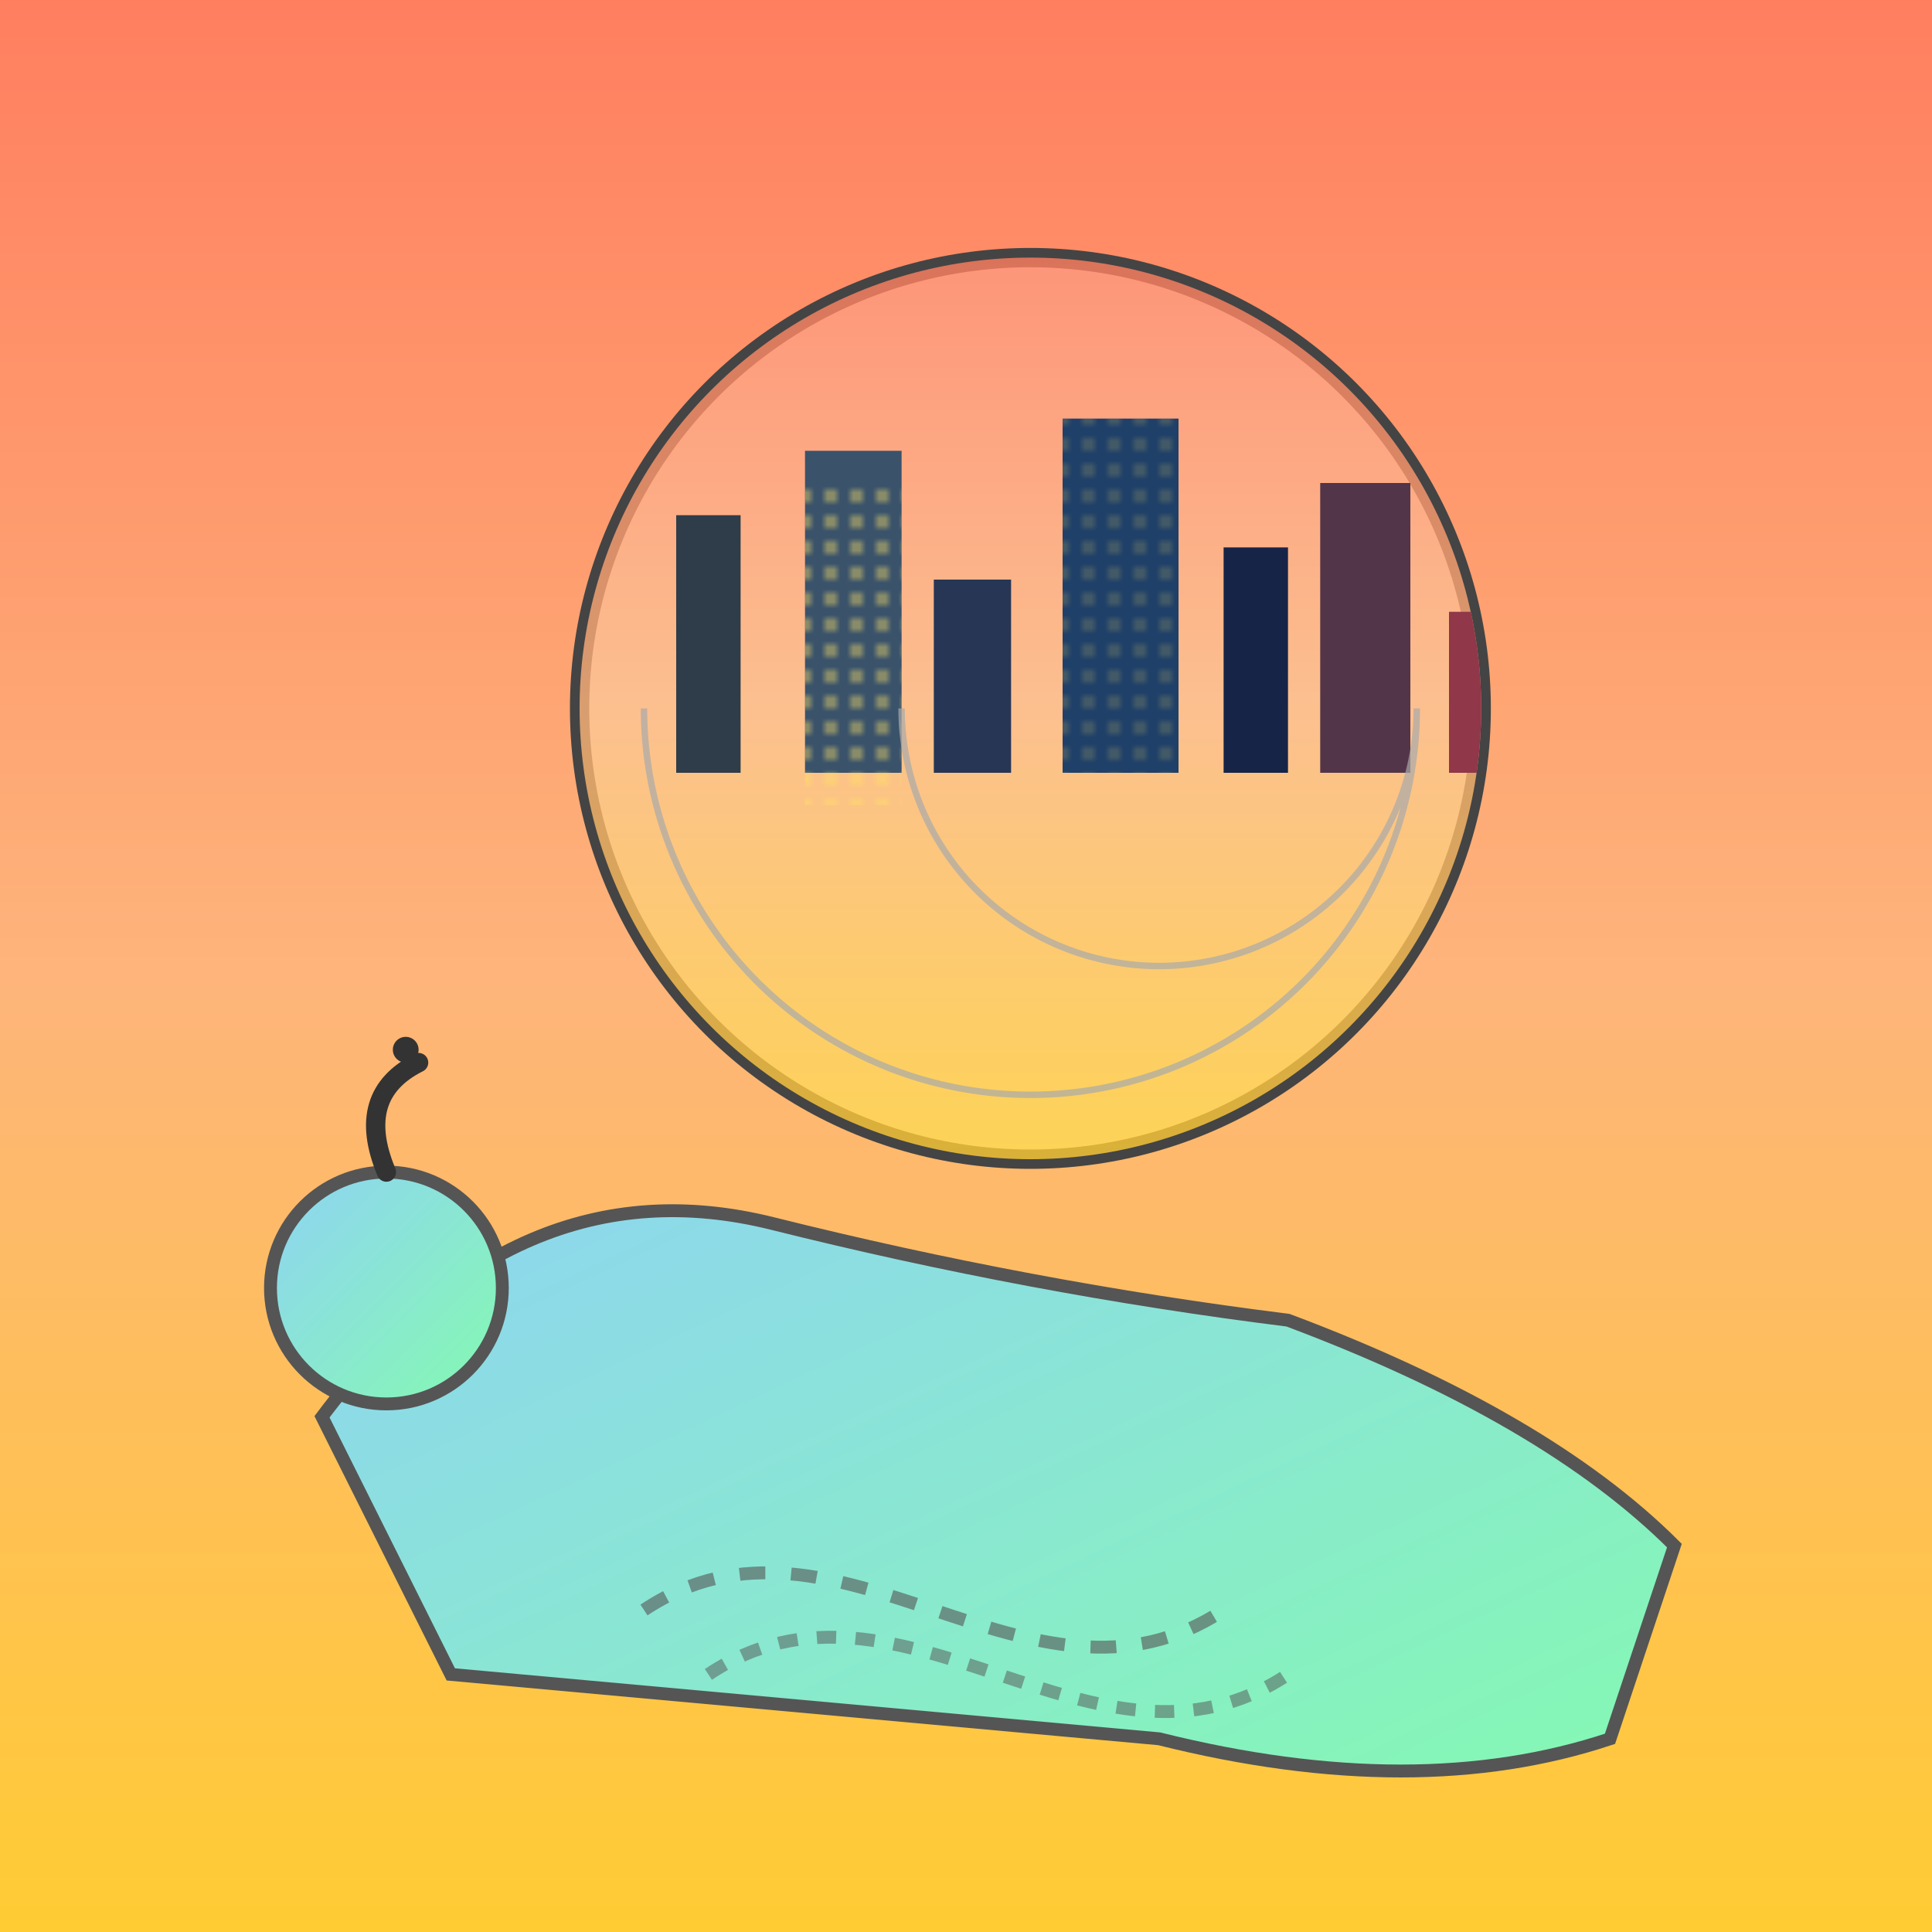
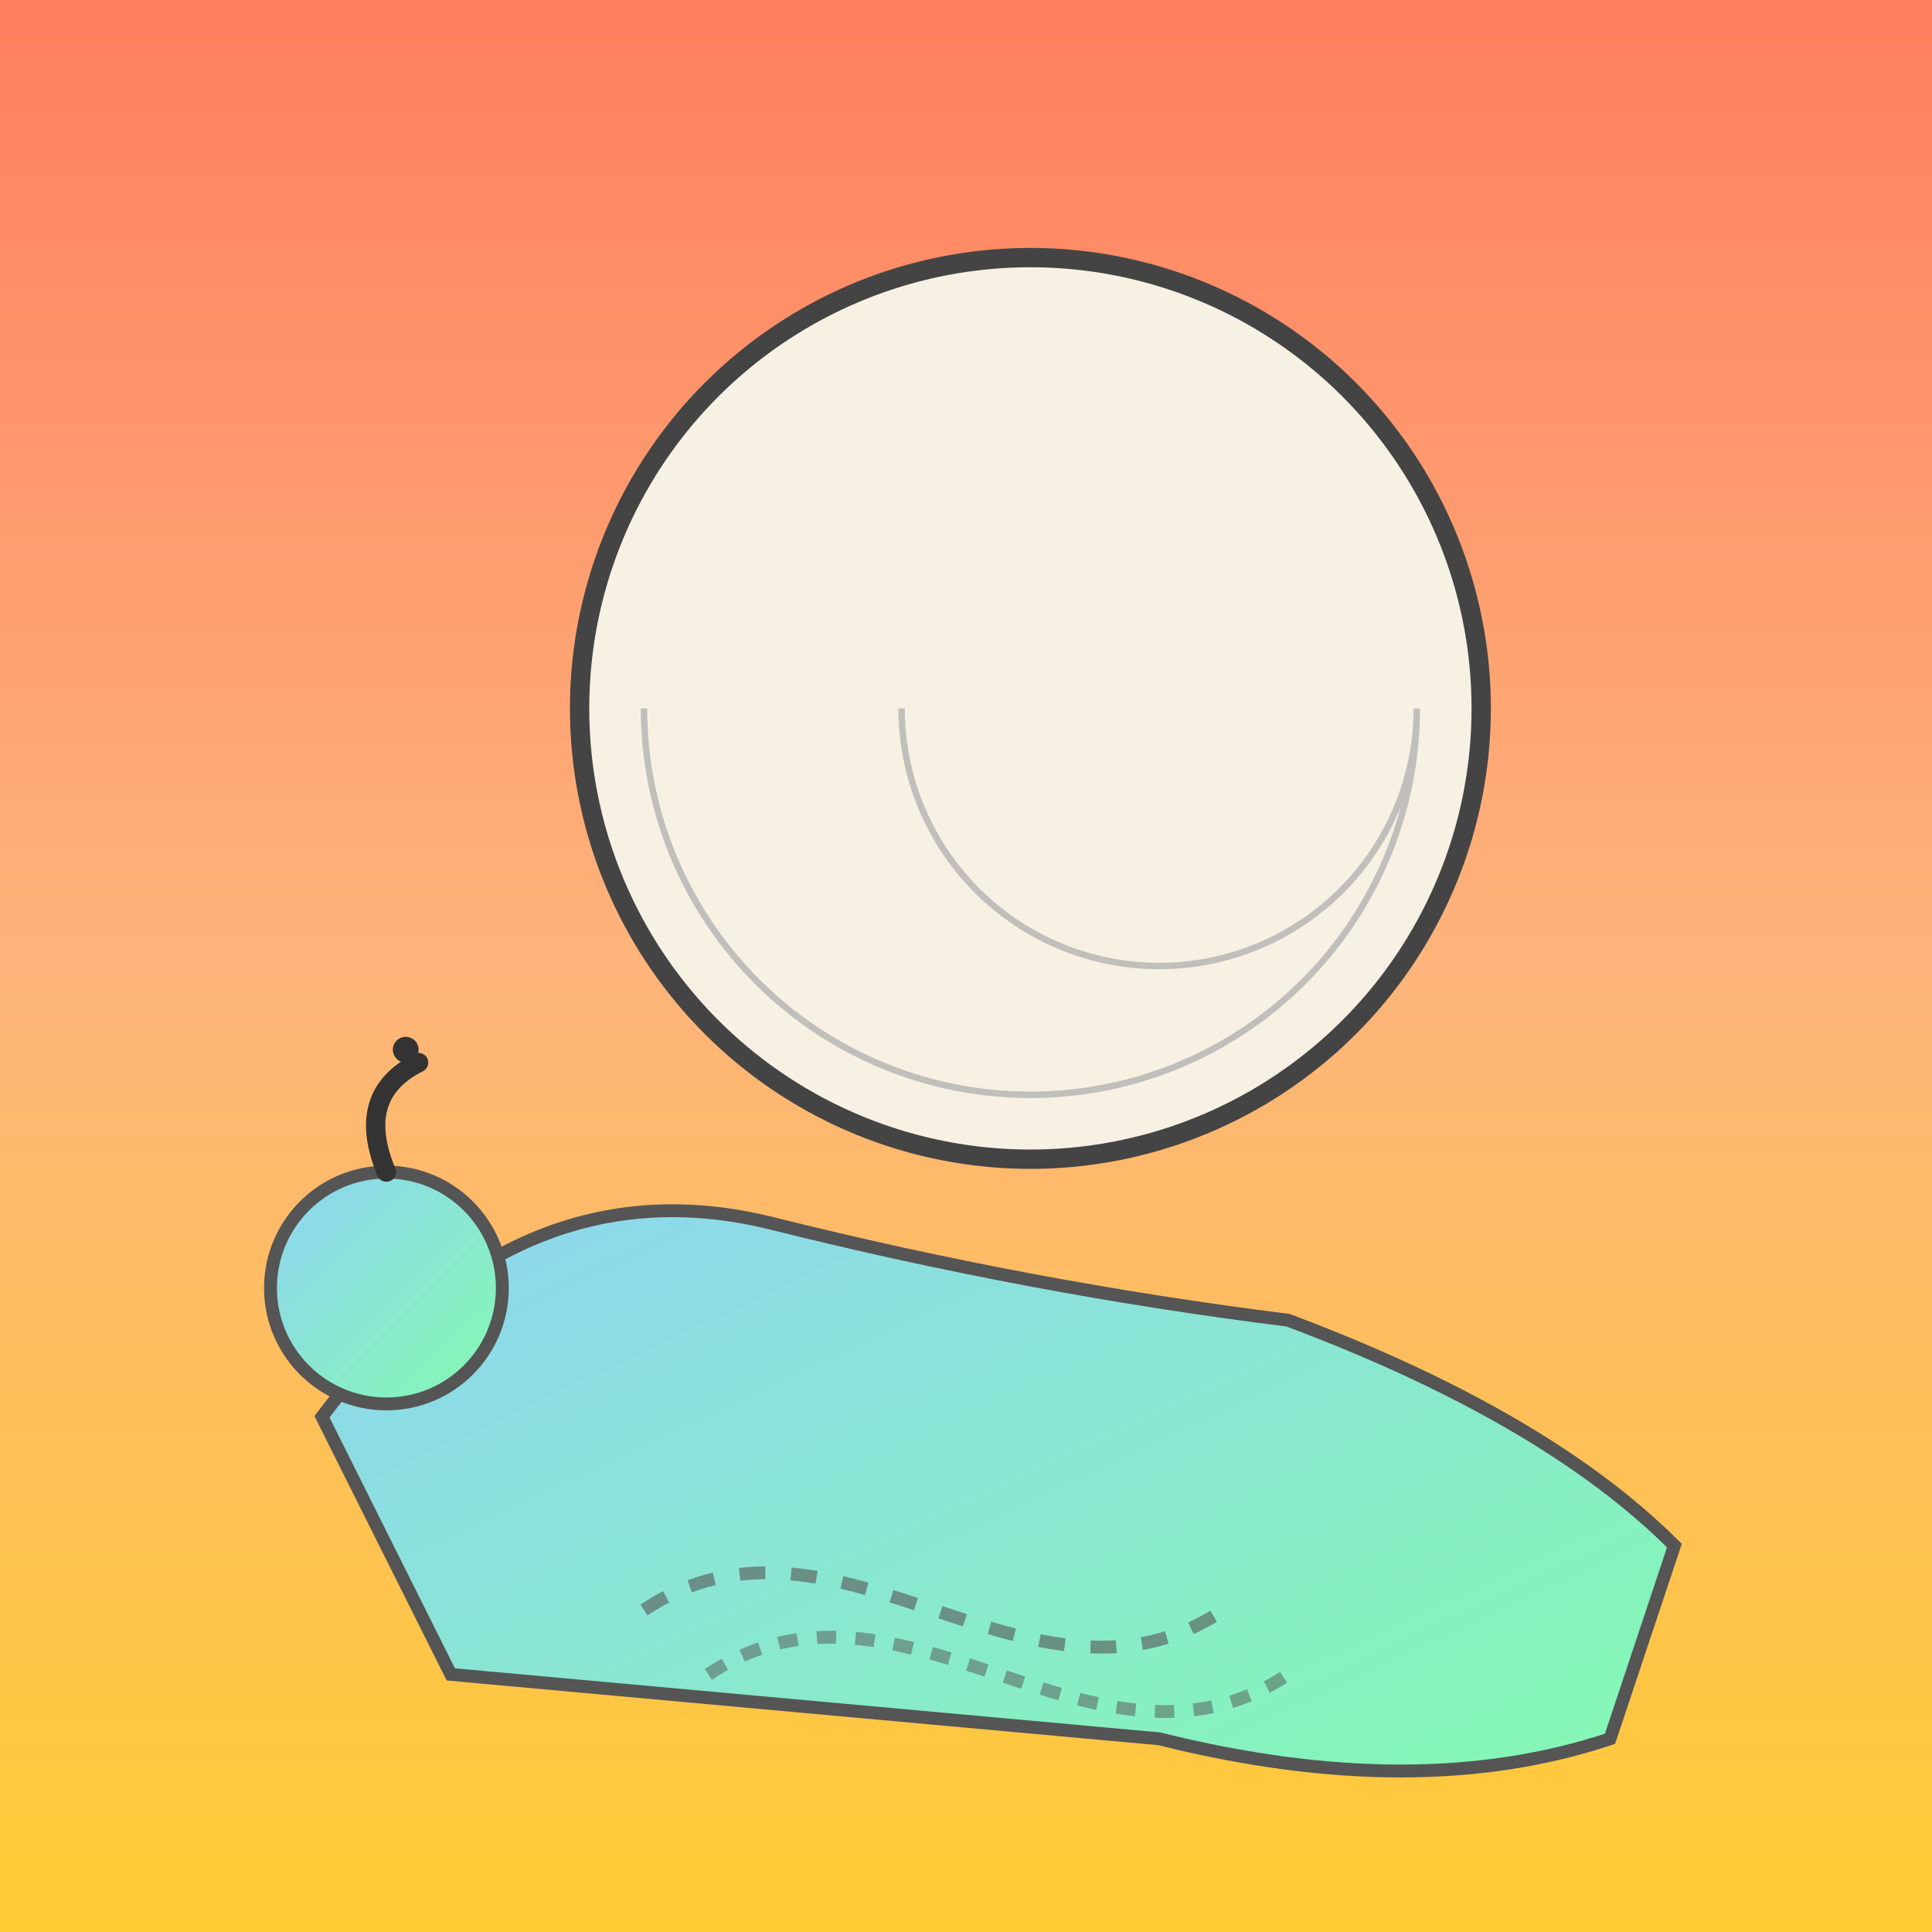
<svg xmlns="http://www.w3.org/2000/svg" viewBox="0 0 300 300">
  <defs>
    <linearGradient id="sunsetGradient" x1="0" y1="0" x2="0" y2="1">
      <stop offset="0%" stop-color="#ff7e5f" />
      <stop offset="50%" stop-color="#feb47b" />
      <stop offset="100%" stop-color="#ffcc33" />
    </linearGradient>
    <linearGradient id="snailBodyGradient" x1="0" y1="0" x2="1" y2="1">
      <stop offset="0%" stop-color="#8fd3f4" />
      <stop offset="100%" stop-color="#84fab0" />
    </linearGradient>
    <pattern id="windowPattern" x="0" y="0" width="4" height="4" patternUnits="userSpaceOnUse">
      <rect x="0" y="0" width="2" height="2" fill="#ffe066" />
    </pattern>
  </defs>
  <rect x="0" y="0" width="300" height="300" fill="url(#sunsetGradient)" />
  <path d="M50,220 Q80,180 120,190 T200,205 Q240,220 260,240 L250,270 Q220,280 180,270 L70,260 Z" fill="url(#snailBodyGradient)" stroke="#555" stroke-width="2" />
  <g id="snailHead">
    <circle cx="60" cy="200" r="18" fill="url(#snailBodyGradient)" stroke="#555" stroke-width="2" />
    <path d="M60,182 Q55,170 65,165" fill="none" stroke="#333" stroke-width="3" stroke-linecap="round" />
    <circle cx="63" cy="163" r="2" fill="#333" />
  </g>
  <g id="snailShell">
    <clipPath id="shellClip">
-       <circle cx="160" cy="110" r="70" />
-     </clipPath>
+       </clipPath>
    <circle cx="160" cy="110" r="70" fill="#f7f1e3" stroke="#444" stroke-width="3" />
    <g clip-path="url(#shellClip)">
      <rect x="90" y="40" width="140" height="140" fill="url(#sunsetGradient)" opacity="0.8" />
      <rect x="105" y="80" width="10" height="40" fill="#2e3d49" />
      <rect x="125" y="70" width="15" height="50" fill="#3a536b" />
      <rect x="145" y="90" width="12" height="30" fill="#283655" />
      <rect x="165" y="65" width="18" height="55" fill="#1f4068" />
      <rect x="190" y="85" width="10" height="35" fill="#162447" />
      <rect x="205" y="75" width="14" height="45" fill="#53354a" />
      <rect x="225" y="95" width="10" height="25" fill="#903749" />
      <rect x="125" y="75" width="15" height="50" fill="url(#windowPattern)" opacity="0.4" />
-       <rect x="165" y="65" width="18" height="55" fill="url(#windowPattern)" opacity="0.4" />
    </g>
    <path d="M160,110 m-60,0 a60,60 0 1,0 120,0 a40,40 0 1,1 -80,0" fill="none" stroke="#aaa" stroke-width="1" opacity="0.7" />
  </g>
  <path d="M100,250 C130,230 160,270 190,250" fill="none" stroke="#555" stroke-width="2" stroke-dasharray="4,4" opacity="0.6" />
  <path d="M110,260 C140,240 170,280 200,260" fill="none" stroke="#555" stroke-width="2" stroke-dasharray="3,3" opacity="0.5" />
</svg>